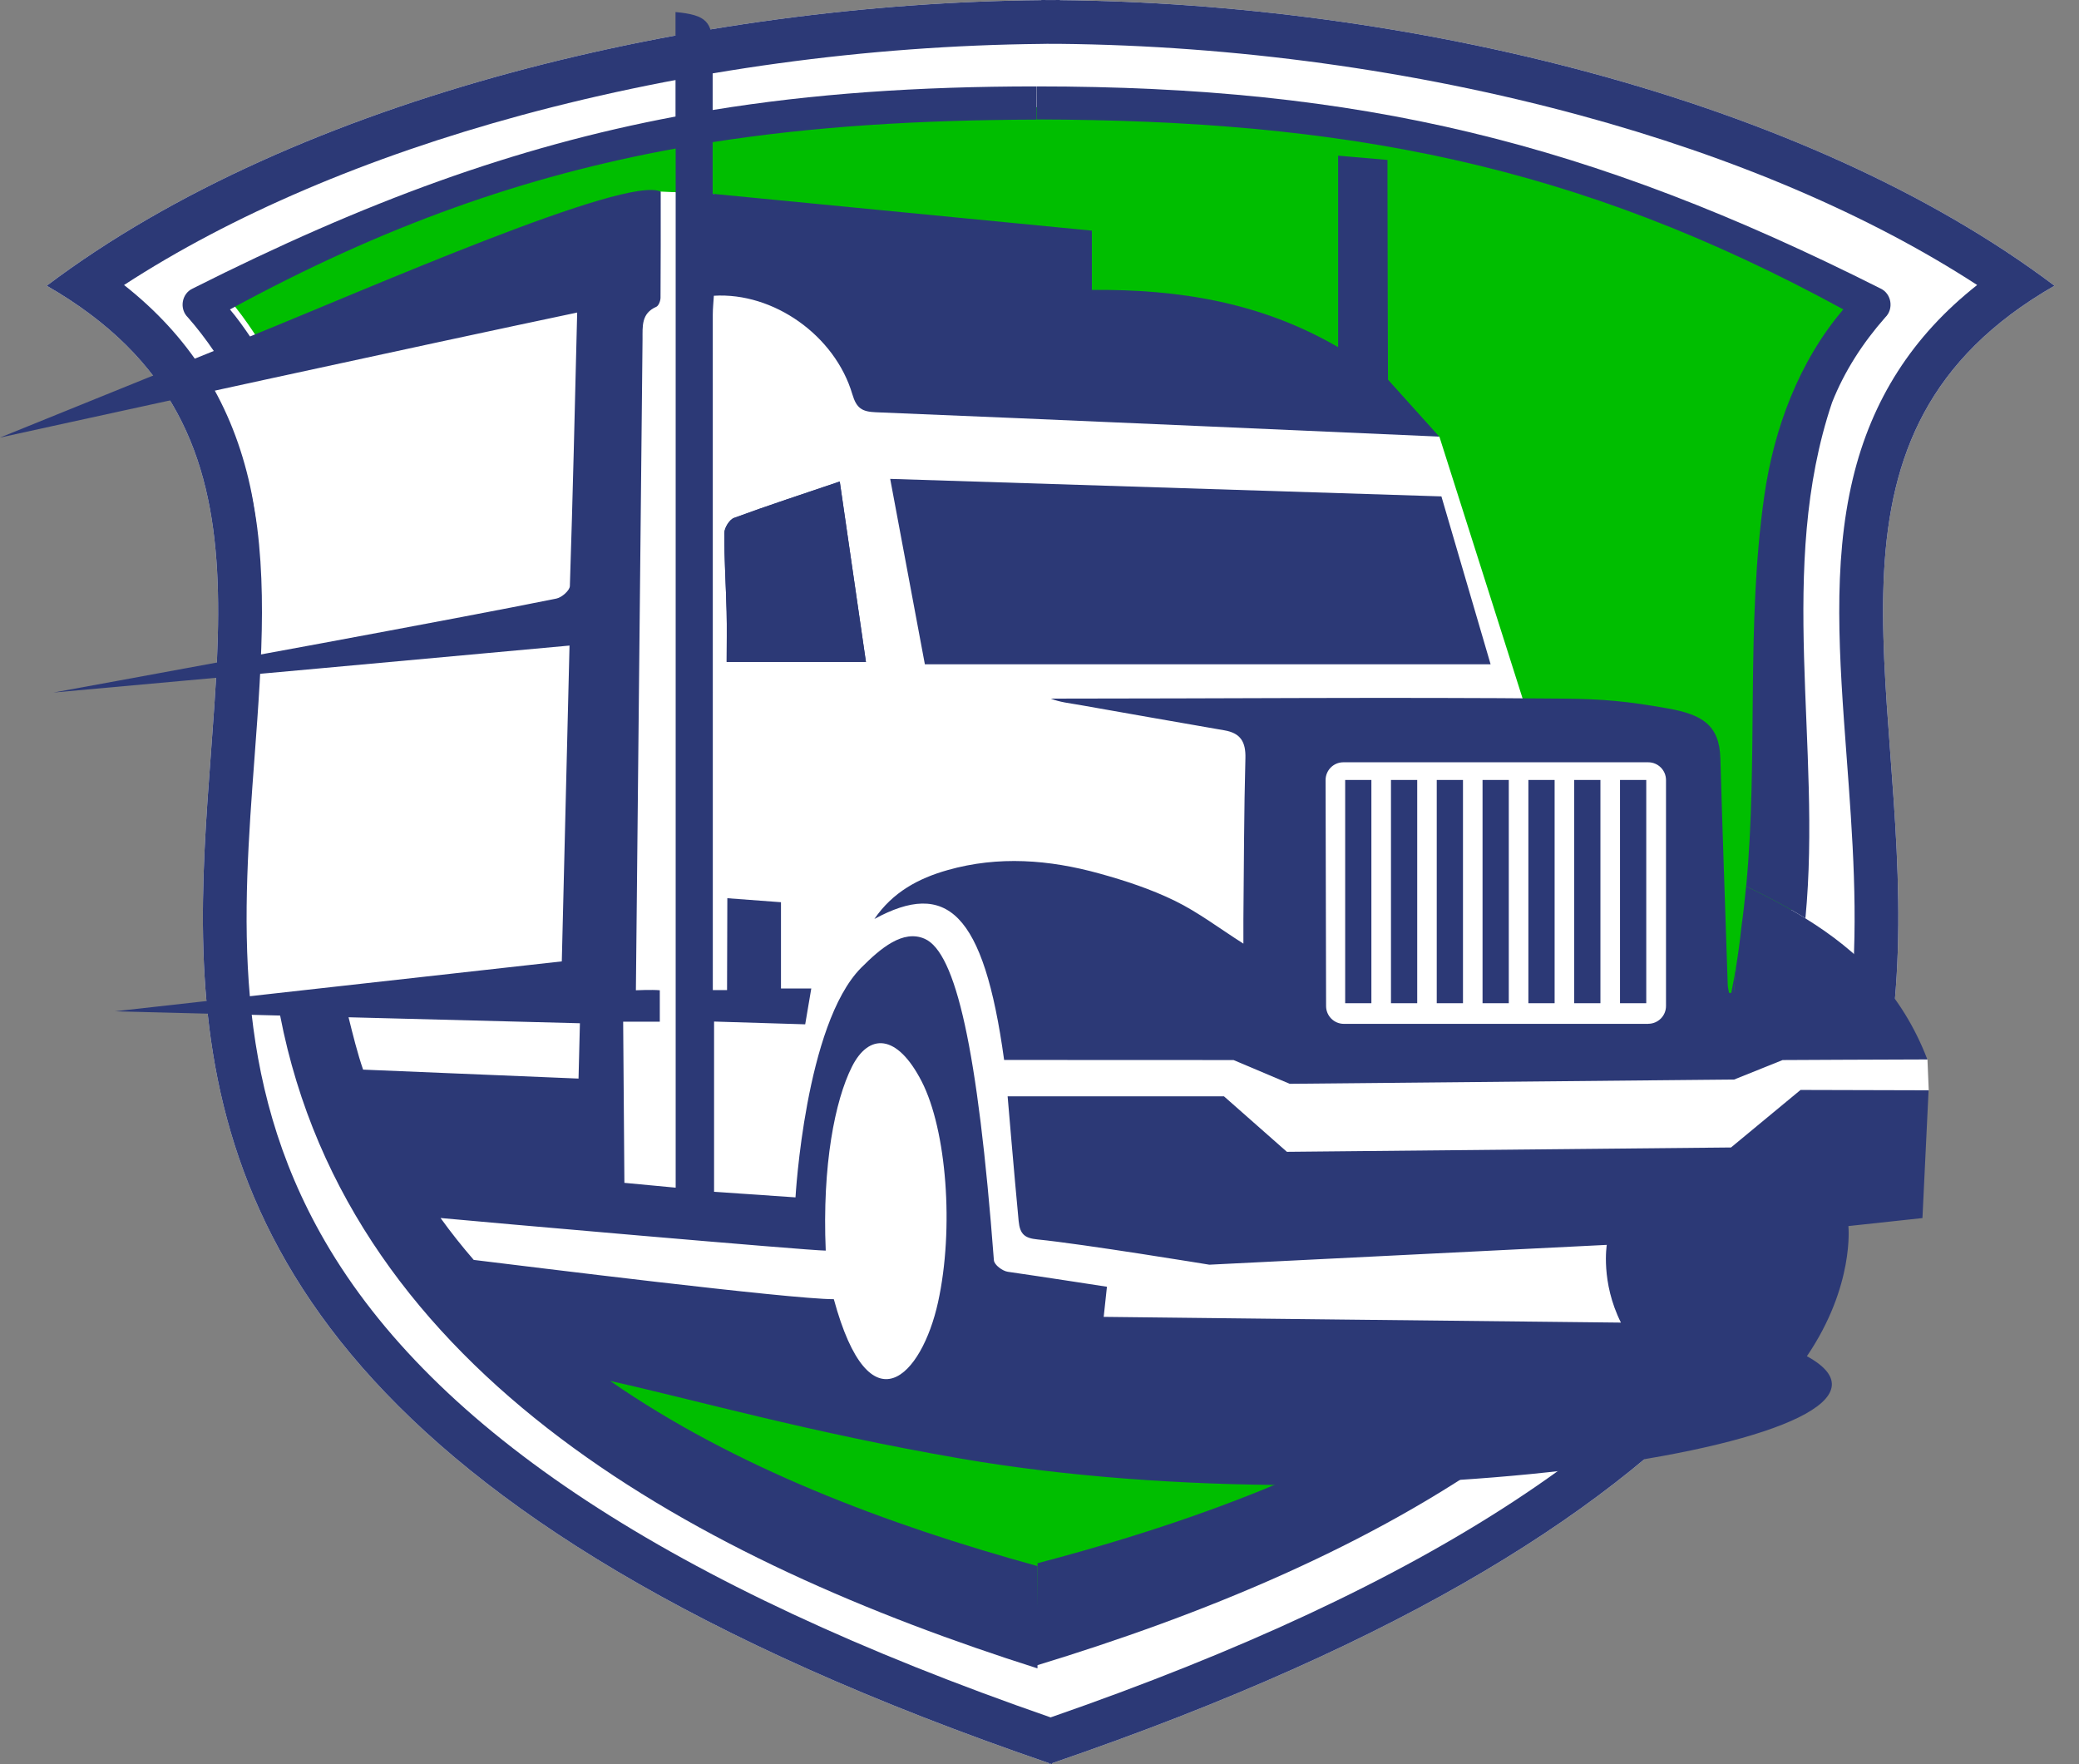
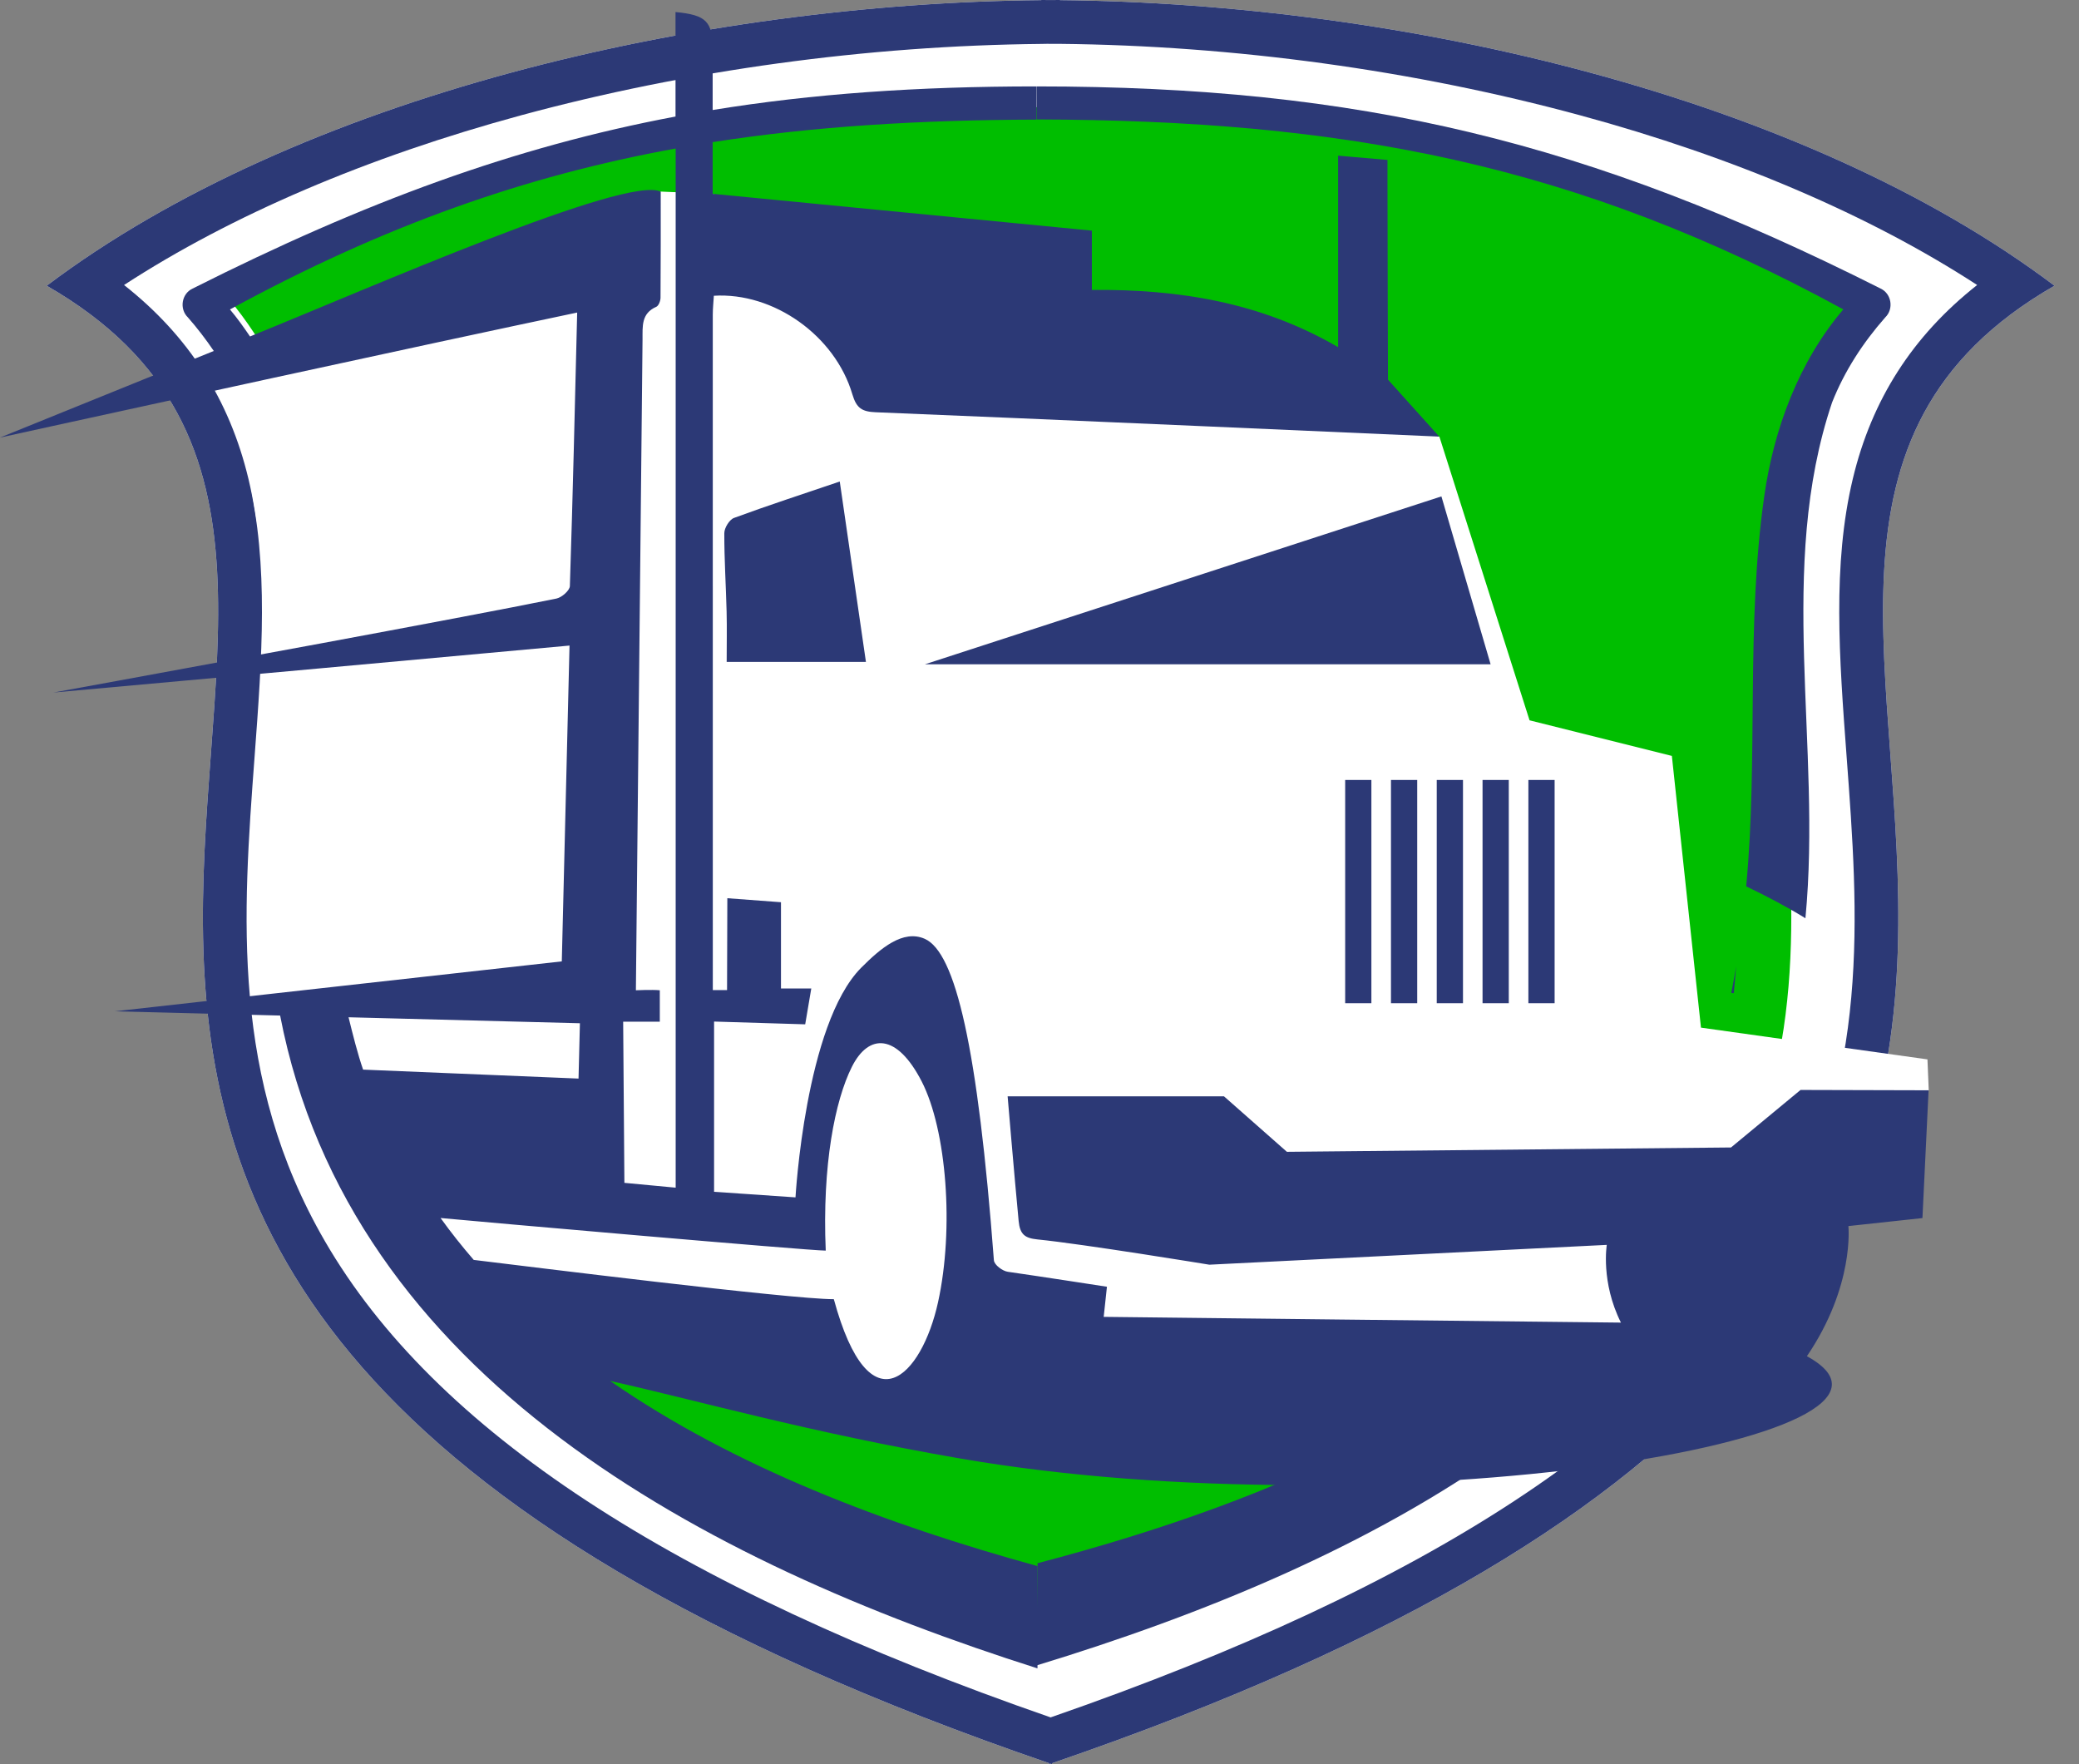
<svg xmlns="http://www.w3.org/2000/svg" width="66" height="56" viewBox="0 0 66 56" fill="none">
  <rect x="0" y="0" width="66" height="56" fill="#808080" stroke="none" />
  <path d="M33.353 54.188C6.828 44.961 7.657 33.851 8.389 24.045C8.793 18.636 9.21 13.066 4.465 9.076C7.787 6.978 11.942 5.227 16.631 3.954C21.875 2.532 27.561 1.753 33.076 1.701L33.401 1.698L33.631 1.701C39.144 1.753 44.832 2.532 50.076 3.954C54.765 5.225 58.92 6.978 62.242 9.076C57.497 13.064 57.914 18.636 58.318 24.045C59.05 33.853 59.878 44.961 33.354 54.188H33.353Z" fill="#00BE00" />
  <path d="M33.317 3.397C33.317 3.397 33.331 3.397 33.338 3.397H33.353H33.367H33.615C38.987 3.451 44.525 4.208 49.632 5.593C53.321 6.594 56.659 7.896 59.488 9.43C58.221 10.943 57.356 12.7 56.87 14.728C56.145 17.76 56.377 20.873 56.624 24.17C56.976 28.885 57.34 33.764 54.654 38.394C53.164 40.963 50.879 43.286 47.668 45.496C44.053 47.984 39.241 50.3 33.353 52.389C27.465 50.301 22.653 47.986 19.038 45.496C15.827 43.286 13.541 40.963 12.051 38.394C10.852 36.326 10.182 34.139 9.941 31.512C9.717 29.073 9.903 26.58 10.082 24.17C10.328 20.873 10.561 17.76 9.835 14.728C9.351 12.7 8.484 10.941 7.217 9.43C10.046 7.896 13.382 6.594 17.074 5.593C22.181 4.208 27.719 3.451 33.09 3.4H33.317M33.648 0C33.549 0 33.451 0.002 33.353 0.002C33.254 0.002 33.156 0 33.058 0V0.005C22.172 0.107 9.474 3.047 1.483 9.07C17.617 18.325 -11.994 40.454 33.308 55.97V56C33.322 55.995 33.337 55.989 33.353 55.984C33.367 55.989 33.381 55.995 33.397 56V55.97C78.699 40.452 49.088 18.325 65.222 9.07C57.231 3.045 44.533 0.107 33.648 0.005V0Z" fill="white" />
  <path d="M33.288 1.392C33.308 1.392 33.326 1.392 33.346 1.392H33.358C33.358 1.392 33.365 1.392 33.371 1.392H33.633C39.173 1.446 44.885 2.228 50.155 3.658C55.044 4.984 59.359 6.831 62.767 9.047C60.718 10.661 59.42 12.687 58.82 15.196C58.167 17.924 58.389 20.885 58.623 24.021C58.998 29.043 59.386 34.234 56.39 39.401C52.912 45.4 45.373 50.346 33.353 54.515C21.332 50.346 13.795 45.4 10.316 39.401C7.319 34.234 7.707 29.043 8.082 24.021C8.316 20.885 8.538 17.924 7.886 15.196C7.285 12.689 5.988 10.662 3.938 9.047C7.346 6.831 11.661 4.984 16.55 3.658C21.82 2.23 27.533 1.447 33.072 1.394L33.29 1.39M33.648 0C33.549 0 33.451 0.002 33.353 0.002C33.254 0.002 33.156 0 33.058 0V0.005C22.172 0.107 9.474 3.047 1.483 9.07C17.617 18.325 -11.994 40.454 33.308 55.97V56C33.322 55.995 33.337 55.989 33.353 55.984C33.367 55.989 33.381 55.995 33.397 56V55.97C78.699 40.452 49.088 18.325 65.222 9.07C57.231 3.045 44.533 0.107 33.648 0.005V0Z" fill="#2C3976" />
  <path d="M7.433 12.267L20.977 6.081L22.629 6.154L45.695 13.861L48.557 22.865L53.075 23.995L53.999 32.62L61.189 33.628L61.23 34.609L54.511 41.551L46.133 44.371L27.969 44.423L11.84 41.085L8.94 31.246L9.17 22.604L7.433 12.267Z" fill="white" />
  <path d="M23.069 21.011C23.069 20.442 23.08 19.928 23.067 19.415C23.046 18.584 22.992 17.755 22.994 16.924C22.994 16.758 23.155 16.495 23.301 16.441C24.386 16.041 25.485 15.684 26.659 15.285C26.939 17.212 27.215 19.109 27.49 21.011H23.069Z" fill="#2C3976" />
  <path d="M43.94 45.486C40.552 47.316 36.739 48.624 32.938 49.621C32.938 49.621 32.899 52.866 32.899 52.868C38.127 51.275 43.513 49.088 47.914 45.911C47.9 45.909 47.886 45.906 47.875 45.904C46.569 45.647 45.255 45.523 43.94 45.488V45.486Z" fill="#2C3976" />
  <path d="M58.518 9.821C57.106 11.477 56.313 13.614 56.009 15.743C55.417 19.887 55.823 24.041 55.434 28.135C56.089 28.449 56.72 28.78 57.315 29.148C57.842 23.664 56.391 18.026 58.162 12.773C58.557 11.776 59.141 10.879 59.849 10.075C60.126 9.808 60.051 9.321 59.699 9.158C50.436 4.494 43.159 2.743 32.904 2.743L32.91 3.792C42.673 3.817 50.016 5.184 58.518 9.821Z" fill="#2C3976" />
  <path d="M55.115 30.678C55.069 30.962 55.017 31.244 54.96 31.521C54.987 31.521 55.016 31.523 55.042 31.525C55.067 31.242 55.09 30.962 55.115 30.68V30.678Z" fill="#2C3976" />
  <path d="M6.64 10.184C6.86 10.06 7.08 9.941 7.3 9.821C7.137 9.63 6.969 9.446 6.79 9.269L6.64 10.184Z" fill="#2C3976" />
  <path d="M61.23 34.609L57.16 34.598L54.953 36.424L40.854 36.562L38.856 34.8H31.988C31.988 34.8 32.197 37.28 32.338 38.76C32.379 39.182 32.534 39.303 32.936 39.343C34.38 39.487 38.392 40.145 38.392 40.145L51.009 39.516C51.009 39.516 50.813 40.695 51.458 41.983C49.581 41.966 35.038 41.801 35.038 41.801L35.141 40.845C35.141 40.845 33.044 40.52 31.995 40.37C31.827 40.347 31.562 40.152 31.552 40.002C31.04 33.256 30.338 30.231 29.355 29.8C28.667 29.498 27.958 30.097 27.336 30.722C25.562 32.513 25.254 38.008 25.254 38.008L22.669 37.831V32.427L25.562 32.515L25.755 31.378H24.793V28.639L23.09 28.512L23.081 31.428H22.629C22.629 31.428 22.626 16.917 22.628 9.987C22.628 9.785 22.651 9.581 22.662 9.388C24.554 9.271 26.507 10.648 27.059 12.516C27.191 12.964 27.37 13.068 27.802 13.086C32 13.252 45.69 13.859 45.69 13.859L44.063 12.051C44.063 12.051 44.047 7.714 44.047 5.72V5.077C43.495 5.028 43.022 4.987 42.48 4.941V11.02C40.016 9.587 37.405 9.178 34.663 9.203V7.321C30.64 6.93 26.661 6.544 22.624 6.152C22.624 5.884 22.624 5.675 22.624 5.468C22.624 5.214 22.624 4.823 22.624 4.512C25.832 4.01 29.191 3.808 32.904 3.797L32.899 2.743C29.136 2.743 25.796 2.975 22.624 3.492C22.624 2.886 22.624 2.135 22.624 1.578C22.624 0.684 22.429 0.477 21.445 0.382V3.699C16.336 4.66 11.594 6.401 6.115 9.16C5.763 9.322 5.688 9.808 5.965 10.075C6.254 10.403 6.542 10.779 6.787 11.141C3.077 12.646 0 13.89 0 13.89C0 13.89 3.388 13.146 7.428 12.267C7.843 12.176 8.264 12.085 8.69 11.992C12.181 11.233 15.936 10.423 18.323 9.921C18.25 12.882 18.185 15.743 18.091 18.604C18.085 18.745 17.833 18.966 17.665 19C16.109 19.317 13.118 19.879 10.141 20.432C9.605 20.532 9.07 20.63 8.543 20.726C4.907 21.398 1.698 21.983 1.698 21.983C1.698 21.983 4.846 21.698 8.525 21.364C9.06 21.316 9.606 21.266 10.155 21.216C13.132 20.946 16.2 20.666 18.08 20.492C17.996 23.902 17.835 30.517 17.835 30.517L10.807 31.301L8.758 31.53L3.64 32.102L8.881 32.236H8.893C11.111 43.724 22.369 49.603 32.936 52.959V49.712C28.137 48.391 23.316 46.572 19.37 43.835C21.949 44.405 25.696 45.475 30.517 46.303C43.981 48.615 62.183 45.686 57.362 43.05C58.882 40.811 58.679 38.919 58.679 38.919L61.03 38.665L61.225 34.609H61.23ZM7.943 10.675C7.943 10.675 7.937 10.677 7.936 10.679C7.743 10.395 7.519 10.08 7.3 9.823C12.178 7.164 16.666 5.584 21.45 4.714V37.7L19.822 37.547L19.783 32.431H20.946V31.434C20.701 31.41 20.187 31.434 20.187 31.434C20.187 31.434 20.33 17.308 20.398 10.768C20.401 10.361 20.353 9.95 20.834 9.739C20.909 9.707 20.968 9.551 20.969 9.453C20.978 8.315 20.975 7.176 20.975 6.084C19.888 5.552 11.797 9.115 7.941 10.679L7.943 10.675ZM18.366 34.237L11.527 33.953C11.354 33.455 11.199 32.834 11.065 32.291L18.41 32.481M29.779 41.337C29.264 43.679 27.611 45.434 26.471 41.24C25.072 41.24 16.672 40.191 15.039 39.993C14.669 39.566 14.317 39.123 13.986 38.663C15.121 38.772 25.669 39.698 26.214 39.698C26.098 36.977 26.509 34.932 27.043 33.866C27.577 32.799 28.471 32.792 29.261 34.33C30.05 35.869 30.294 38.994 29.779 41.337Z" fill="#2C3976" />
-   <path d="M57.313 29.148C56.718 28.78 56.087 28.448 55.432 28.135C55.391 28.569 55.342 29.002 55.282 29.434C55.237 29.858 55.181 30.272 55.115 30.678C55.09 30.96 55.067 31.242 55.042 31.523C55.015 31.523 54.987 31.521 54.96 31.519C54.937 31.519 54.913 31.519 54.89 31.517C54.876 31.433 54.853 31.35 54.849 31.266C54.769 28.867 54.685 26.47 54.615 24.07C54.585 23.003 54.018 22.68 52.959 22.49C51.686 22.263 50.895 22.186 49.608 22.176C44.192 22.125 38.776 22.176 33.36 22.176C33.651 22.292 33.948 22.32 34.246 22.372C35.788 22.644 37.328 22.917 38.871 23.183C39.382 23.271 39.551 23.548 39.537 24.068C39.491 25.771 39.491 27.474 39.473 29.177C39.471 29.438 39.473 29.698 39.473 29.954C38.719 29.475 38.041 28.957 37.291 28.591C36.532 28.221 35.715 27.953 34.898 27.727C33.31 27.288 31.698 27.161 30.084 27.619C29.157 27.881 28.34 28.319 27.758 29.171C30.041 27.929 31.228 28.921 31.877 33.646C33.481 33.646 39.16 33.649 39.16 33.649L40.943 34.403L54.177 34.276L55.051 34.268L56.59 33.649C56.59 33.649 56.599 33.649 56.609 33.649C56.874 33.649 60.013 33.63 61.186 33.63C60.378 31.525 58.989 30.188 57.312 29.15L57.313 29.148ZM52.324 32.5H42.662C42.352 32.5 42.098 32.248 42.098 31.936L42.082 24.763C42.082 24.45 42.334 24.197 42.646 24.197H52.324C52.637 24.197 52.889 24.45 52.889 24.761V31.934C52.889 32.247 52.635 32.498 52.324 32.498V32.5Z" fill="#2C3976" />
-   <path d="M45.759 15.757L28.26 15.201L29.361 21.087H47.321L45.759 15.757Z" fill="#2C3976" />
-   <path d="M23.301 16.441C23.155 16.495 22.996 16.758 22.994 16.924C22.99 17.755 23.046 18.584 23.067 19.415C23.08 19.928 23.069 20.442 23.069 21.011H27.49C27.213 19.109 26.938 17.212 26.659 15.285C25.485 15.684 24.386 16.041 23.301 16.441Z" fill="#2C3976" />
+   <path d="M45.759 15.757L29.361 21.087H47.321L45.759 15.757Z" fill="#2C3976" />
  <path d="M43.536 24.758H42.704V31.845H43.536V24.758Z" fill="#2C3976" />
  <path d="M44.991 24.758H44.158V31.845H44.991V24.758Z" fill="#2C3976" />
  <path d="M46.444 24.758H45.611V31.845H46.444V24.758Z" fill="#2C3976" />
  <path d="M47.898 24.758H47.065V31.845H47.898V24.758Z" fill="#2C3976" />
  <path d="M49.353 24.758H48.52V31.845H49.353V24.758Z" fill="#2C3976" />
-   <path d="M50.807 24.758H49.974V31.845H50.807V24.758Z" fill="#2C3976" />
-   <path d="M52.262 24.758H51.429V31.845H52.262V24.758Z" fill="#2C3976" />
</svg>